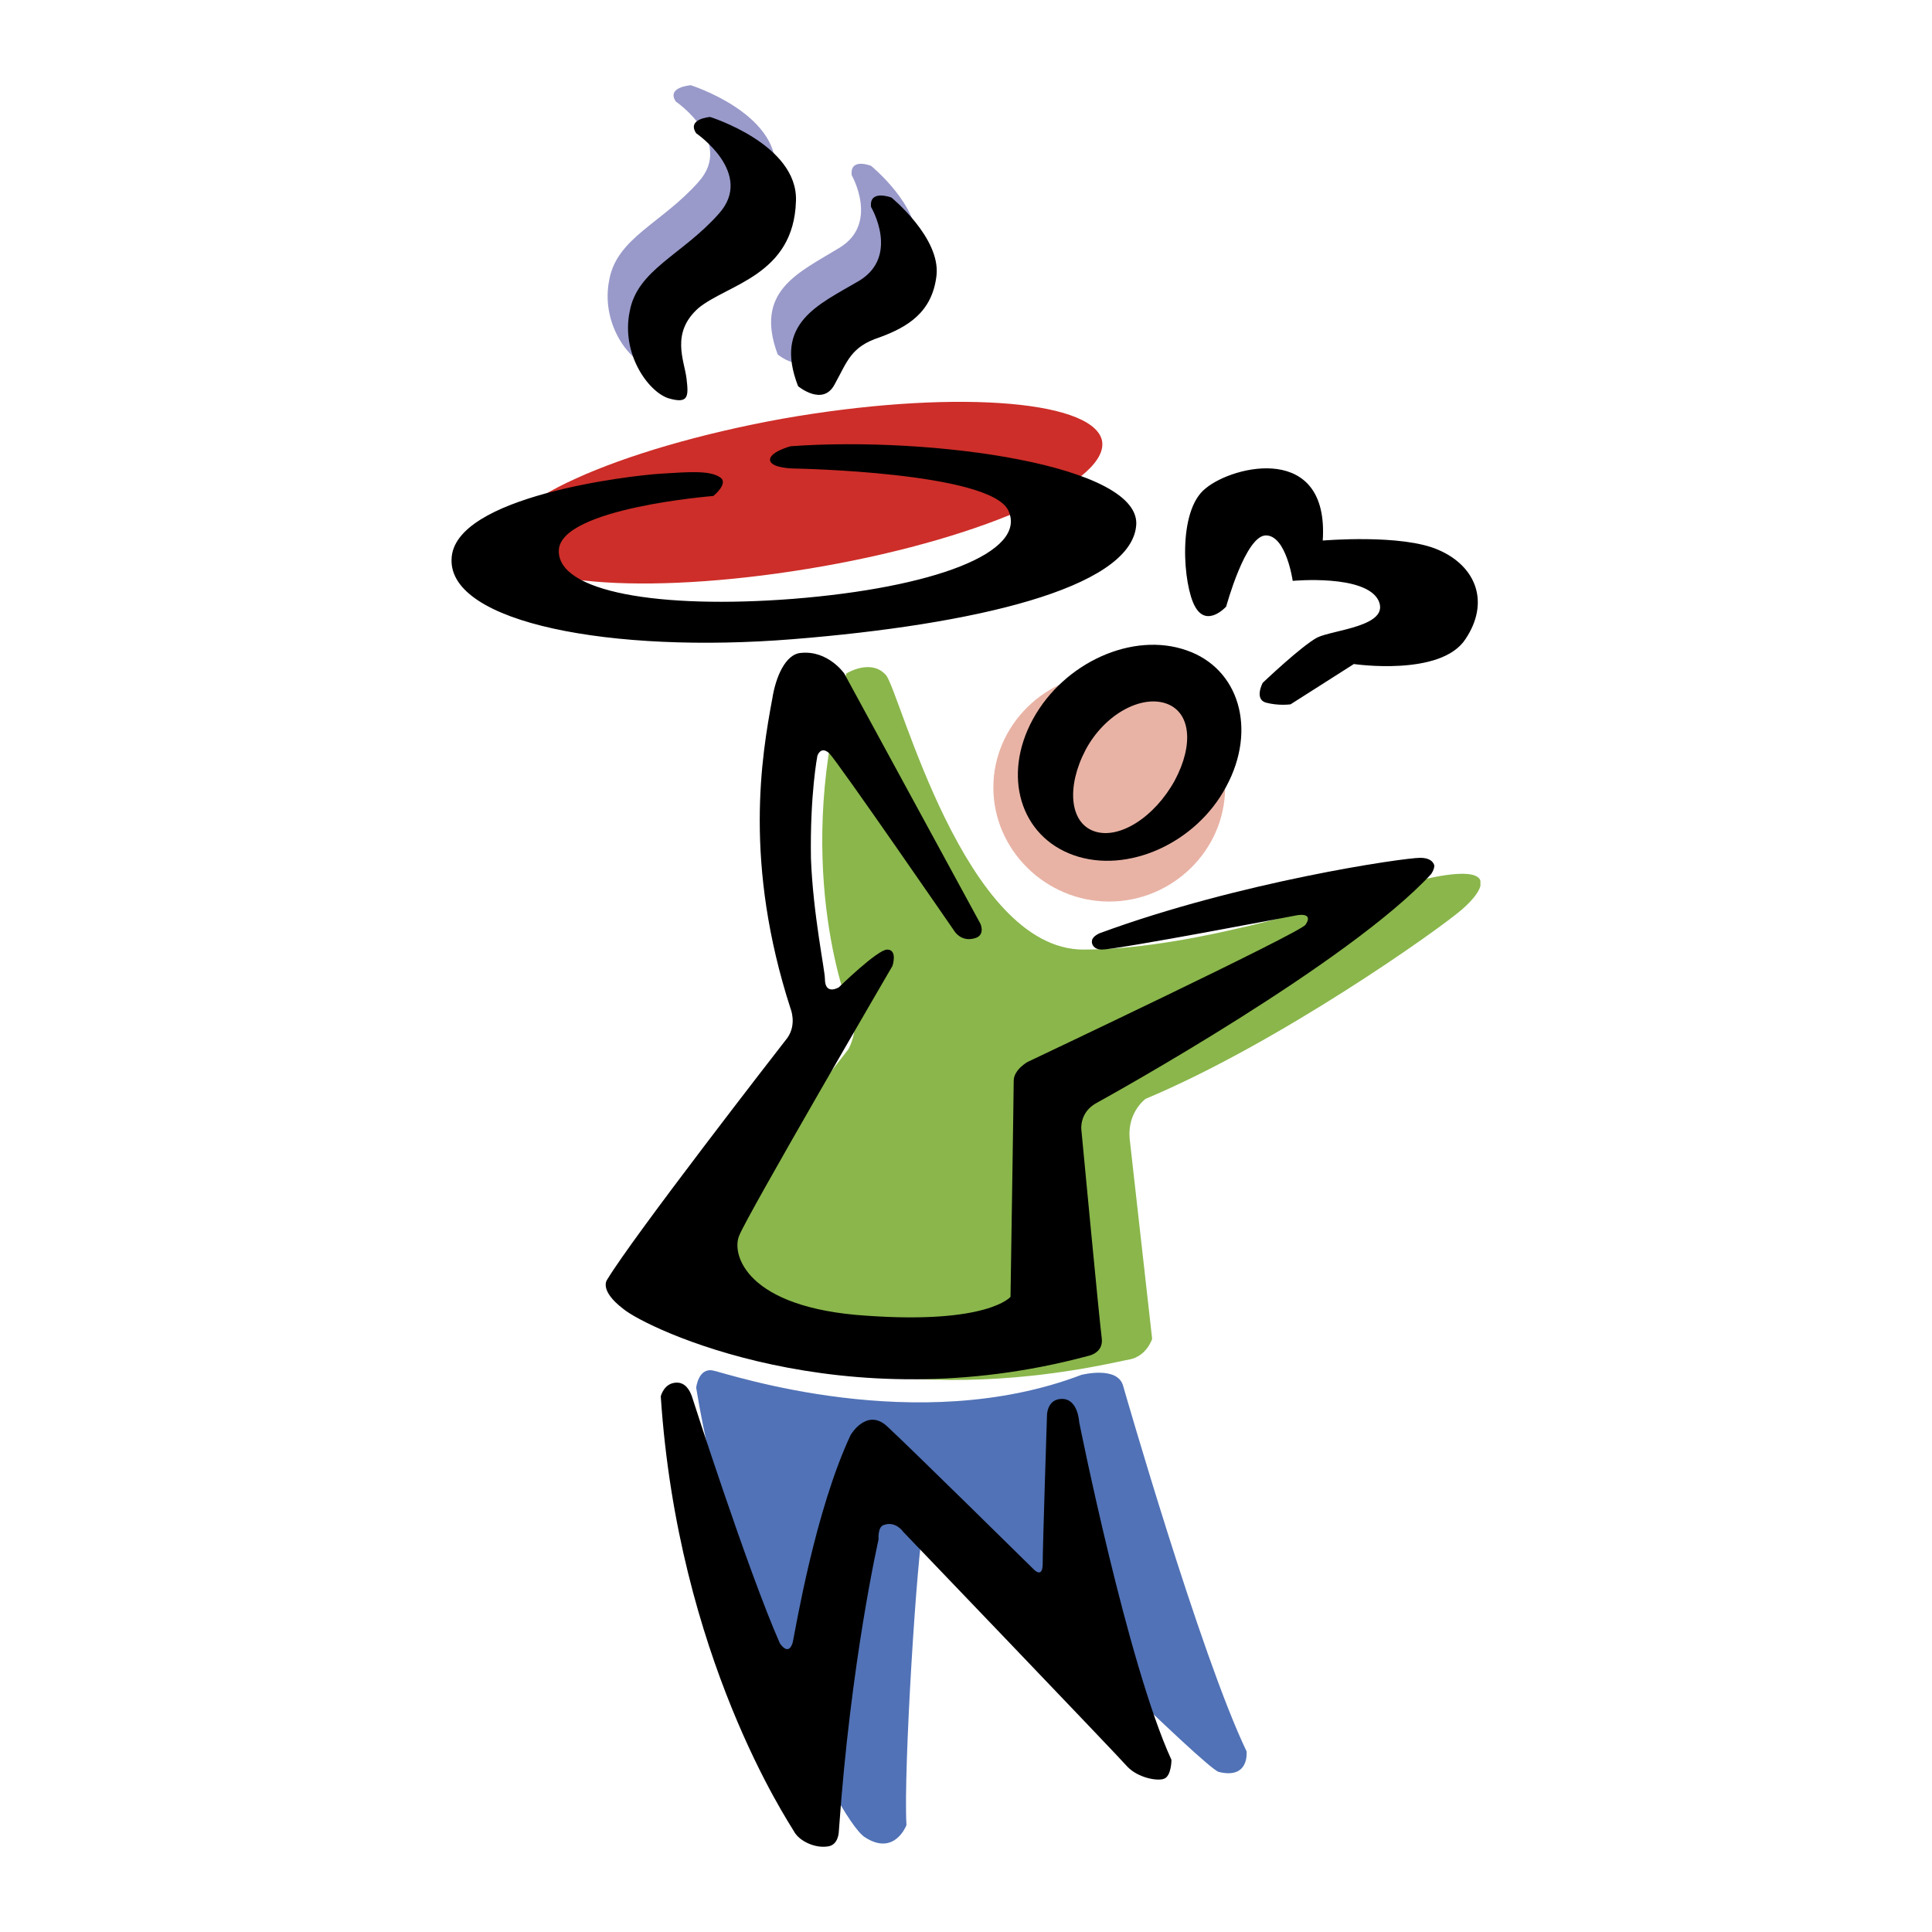
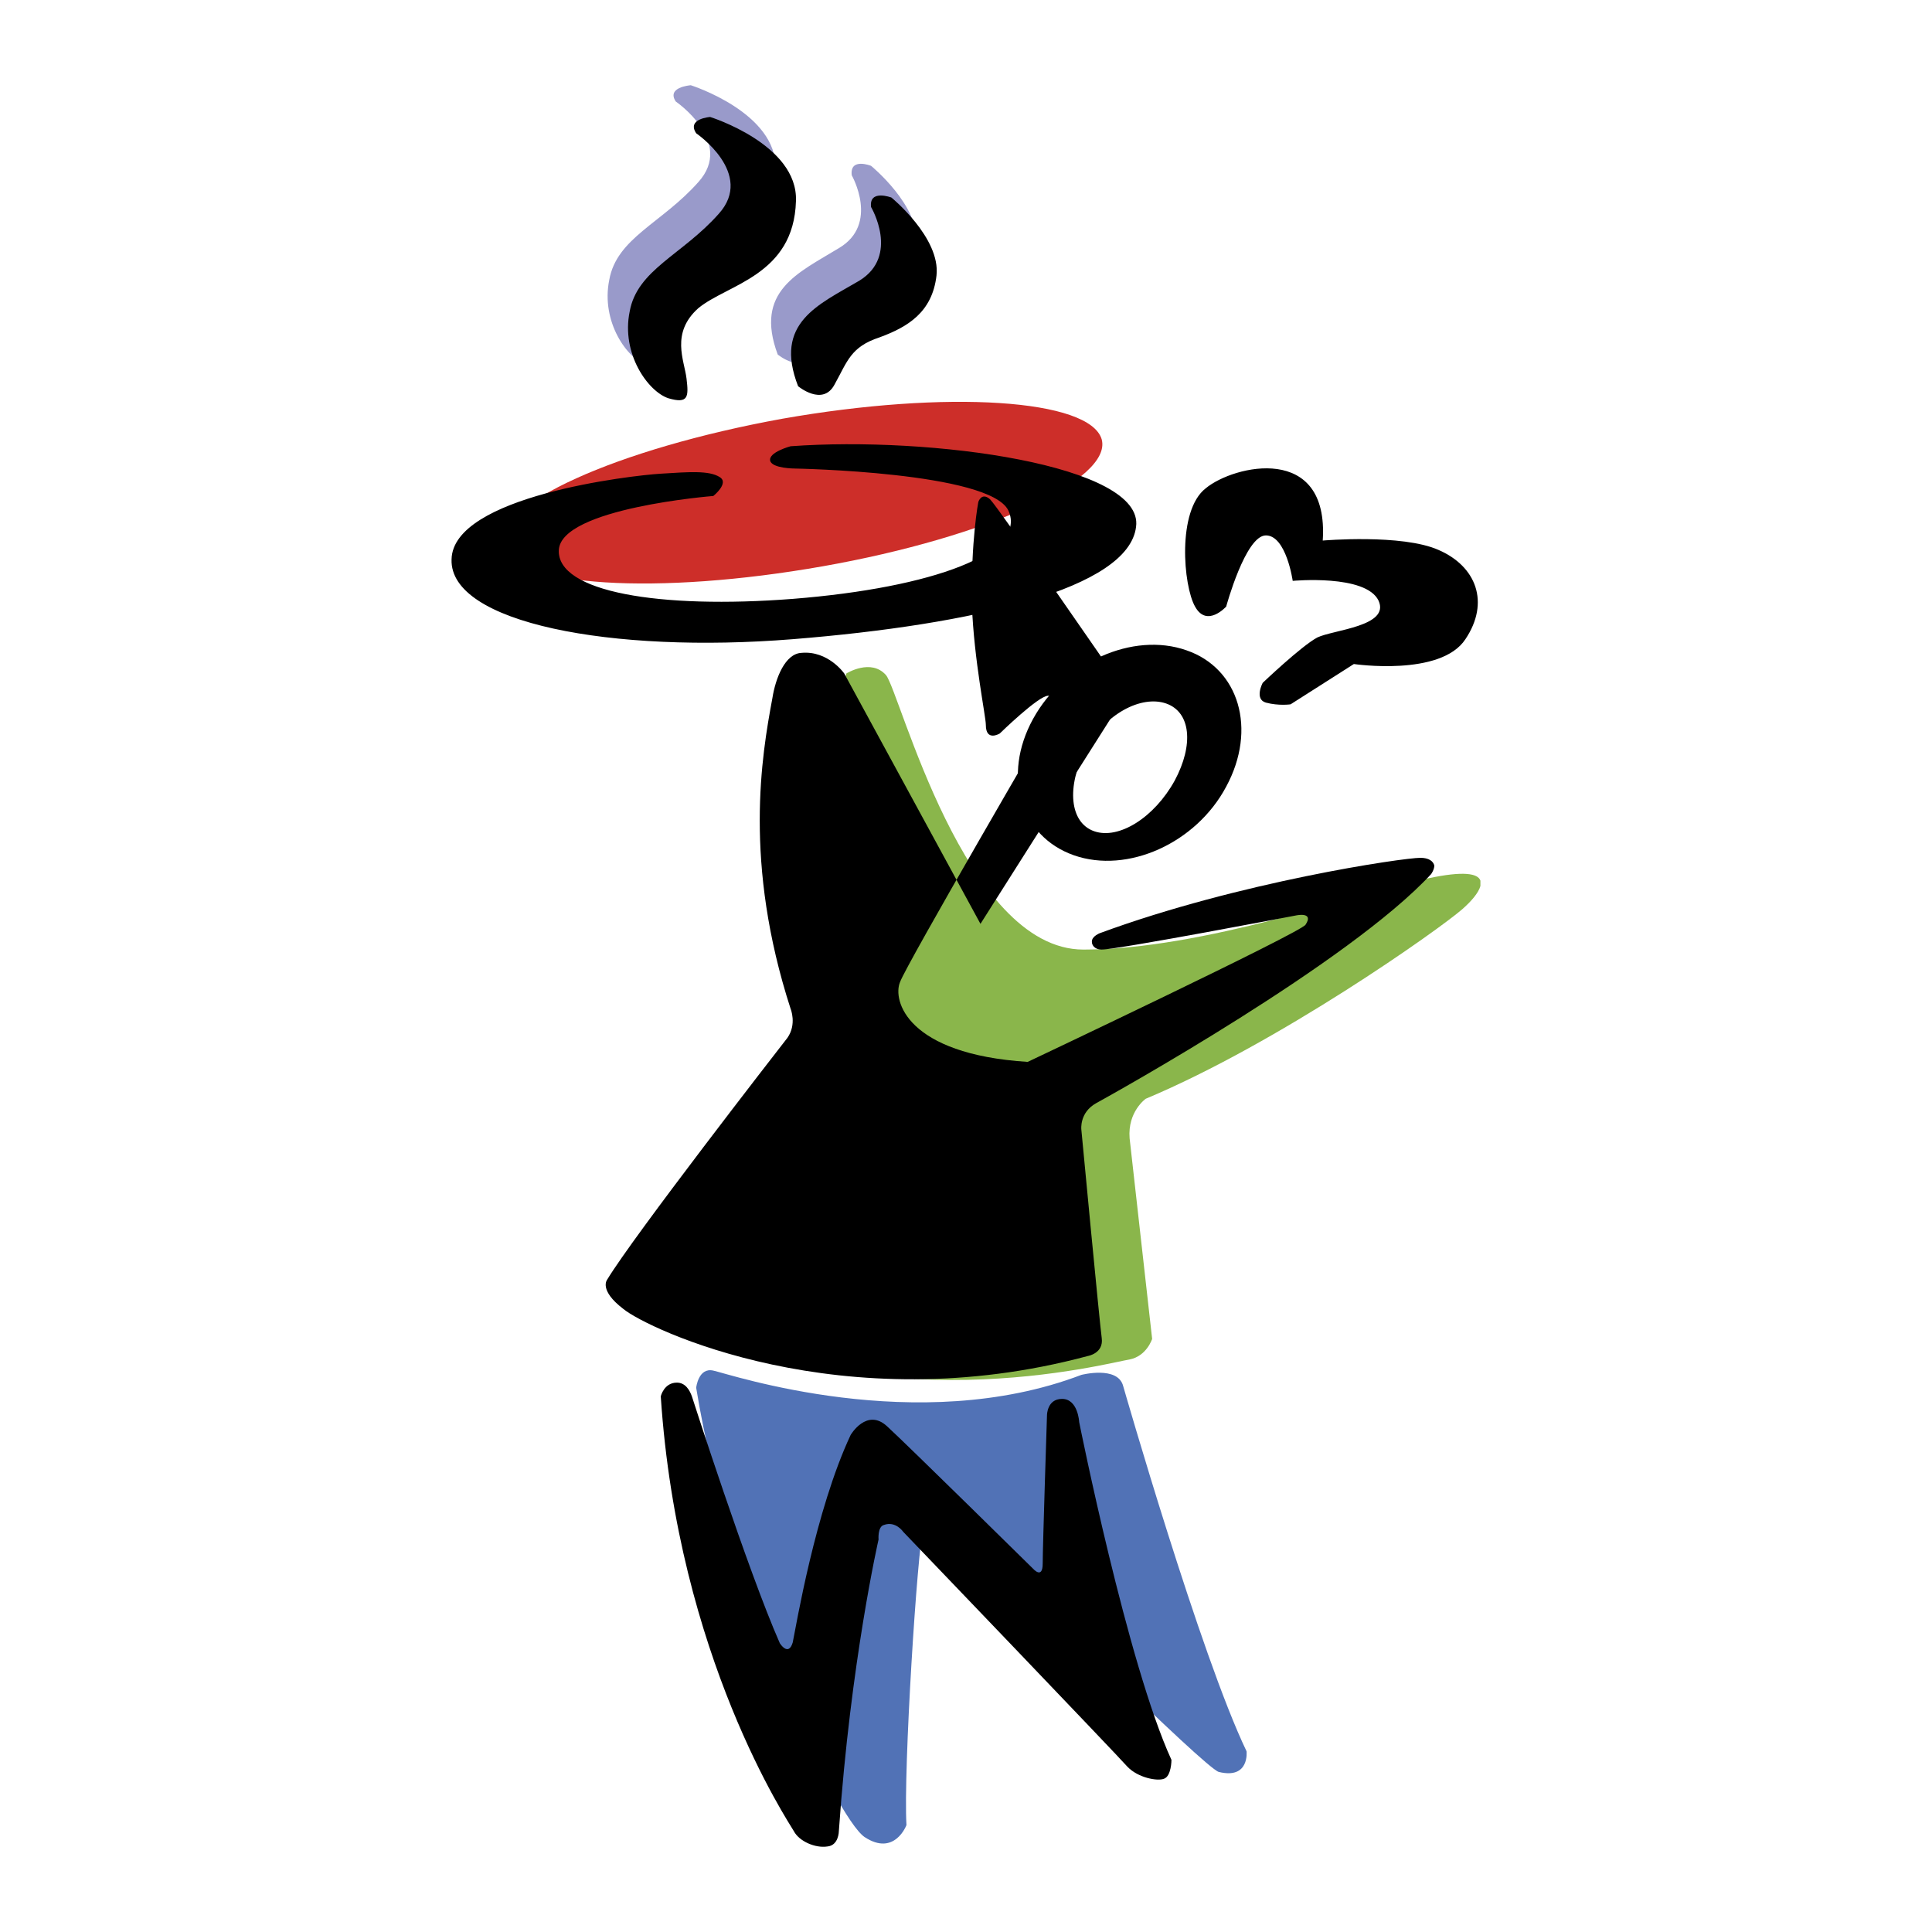
<svg xmlns="http://www.w3.org/2000/svg" width="2500" height="2500" viewBox="0 0 192.756 192.756">
  <g fill-rule="evenodd" clip-rule="evenodd">
    <path fill="#fff" d="M0 0h192.756v192.756H0V0z" />
    <path d="M67.423 10.129s5.888 4.021 2.248 8.042c-3.64 4.106-8.135 5.561-8.885 9.753-.856 4.192 1.82 7.957 3.854 8.555 2.034.685 2.034-.085 1.82-1.882-.214-1.796-1.605-4.534 1.177-7.015 2.891-2.396 9.527-3.251 9.741-10.694.214-5.646-8.457-8.384-8.457-8.384h-.006c-.144.012-2.425.217-1.492 1.625zM84.978 17.487s2.783 4.876-1.285 7.271c-4.067 2.481-8.456 4.277-6.101 10.608 0 0 2.462 2.053 3.639-.171 1.285-2.31 1.713-3.765 4.496-4.706 2.891-1.027 5.245-2.481 5.674-6.16.428-3.764-4.496-7.785-4.496-7.785s-2.141-.854-1.927.943z" fill="#999aca" />
    <path d="M109.918 43.837c1.07 4.021-11.346 9.752-27.83 12.662-16.484 2.909-30.721 2.053-31.898-2.054-1.178-4.021 11.346-9.667 27.831-12.662 16.484-2.908 30.721-1.967 31.897 2.054z" fill="#cd2e29" />
-     <path d="M122.229 78.57c0 6.245-5.246 11.378-11.561 11.378-6.316 0-11.561-5.133-11.561-11.378s5.244-11.378 11.561-11.378c6.314 0 11.561 5.133 11.561 11.378z" fill="#e8b3a5" />
    <path d="M112.059 138.285s7.707 26.863 12.311 36.444c0 0 .32 2.823-2.783 2.054-1.391-.428-20.551-19.249-25.476-24.981 0 0-3.211-2.139-3.96.343-.643 2.481-2.034 24.553-1.713 29.942 0 0-1.178 3.166-4.175 1.198-2.89-1.968-13.487-24.382-16.805-44.829 0 0 .214-2.053 1.712-1.711 1.606.343 20.338 6.673 36.715.428 0 0 3.638-.942 4.174 1.112z" fill="#5172b6" />
    <path d="M112.701 113.561l2.248 20.02s-.535 1.711-2.248 2.053c-1.818.257-26.439 6.93-44.743-5.304 0 0-2.462-1.112-.535-3.508s17.233-22.158 17.233-22.158 1.07-1.882.321-3.422c-.75-1.539-5.887-15.741-.535-34.049 0 0 2.462-1.54 3.96.171 1.392 1.711 7.814 27.376 19.696 27.376 11.881 0 27.295-5.561 34.359-7.101 3.584-.77 5.004-.492 5.244.224v.53c-.178.687-.941 1.559-1.818 2.326-2.355 2.053-18.305 13.346-31.578 18.907.002 0-1.817 1.283-1.604 3.935z" fill="#8ab64b" />
-     <path d="M97.822 92.173L84.229 67.192s-1.605-2.31-4.281-2.054c-1.605.086-2.569 2.481-2.89 4.535-1.07 5.732-2.89 16.426 1.82 30.969 0 0 .642 1.54-.321 2.909-1.07 1.368-15.414 19.848-17.983 24.125 0 0-.856 1.027 1.605 2.908 2.355 1.969 21.836 11.293 46.349 4.706 0 0 1.605-.257 1.391-1.797-.213-1.54-2.033-20.789-2.033-20.789s-.215-1.711 1.498-2.651c1.713-.941 25.262-14.03 33.398-22.843 0 0 .32-.428.32-.855-.107-.428-.535-.77-1.393-.77-1.711 0-18.09 2.395-32.004 7.528 0 0-.643.257-.75.685s.215.941.963.941c1.605 0 19.482-3.422 19.482-3.422s1.713-.342.855.941c-.428.77-27.723 13.688-27.723 13.688s-1.393.771-1.393 1.883-.32 21.559-.32 21.559-2.248 2.738-14.344 1.883c-12.095-.771-13.487-6.16-12.738-7.957.643-1.796 15.307-26.948 15.307-26.948s.535-1.625-.535-1.625c-.963 0-4.817 3.764-4.817 3.764s-1.391.855-1.391-.855c0-.855-1.178-6.417-1.392-11.978-.107-6.416.642-10.266.642-10.266s.321-1.027 1.177-.257c.856.855 12.524 17.795 12.524 17.795s.643 1.026 1.928.684c1.177-.257.642-1.455.642-1.455z" />
+     <path d="M97.822 92.173L84.229 67.192s-1.605-2.31-4.281-2.054c-1.605.086-2.569 2.481-2.89 4.535-1.07 5.732-2.89 16.426 1.82 30.969 0 0 .642 1.54-.321 2.909-1.07 1.368-15.414 19.848-17.983 24.125 0 0-.856 1.027 1.605 2.908 2.355 1.969 21.836 11.293 46.349 4.706 0 0 1.605-.257 1.391-1.797-.213-1.54-2.033-20.789-2.033-20.789s-.215-1.711 1.498-2.651c1.713-.941 25.262-14.03 33.398-22.843 0 0 .32-.428.32-.855-.107-.428-.535-.77-1.393-.77-1.711 0-18.09 2.395-32.004 7.528 0 0-.643.257-.75.685s.215.941.963.941c1.605 0 19.482-3.422 19.482-3.422s1.713-.342.855.941c-.428.77-27.723 13.688-27.723 13.688c-12.095-.771-13.487-6.16-12.738-7.957.643-1.796 15.307-26.948 15.307-26.948s.535-1.625-.535-1.625c-.963 0-4.817 3.764-4.817 3.764s-1.391.855-1.391-.855c0-.855-1.178-6.417-1.392-11.978-.107-6.416.642-10.266.642-10.266s.321-1.027 1.177-.257c.856.855 12.524 17.795 12.524 17.795s.643 1.026 1.928.684c1.177-.257.642-1.455.642-1.455z" />
    <path d="M122.336 78.485c-2.998 5.646-9.848 8.726-15.201 6.844-5.352-1.882-7.172-7.957-4.066-13.603 3.104-5.646 9.955-8.727 15.307-6.844 5.243 1.797 7.063 7.871 3.96 13.603zm-5.994-8.298c-2.463-.855-6.102 1.026-8.029 4.62-1.926 3.679-1.605 7.272.857 8.127 2.461.855 5.994-1.369 8.027-5.048 1.928-3.593 1.606-6.844-.855-7.699zM69.029 139.312s5.566 17.367 8.777 24.639c0 0 .856 1.369 1.285-.085.321-1.54 2.248-13.175 5.78-20.704 0 0 1.605-2.737 3.639-.855 2.141 1.968 14.558 14.202 14.558 14.202s.963 1.112.963-.514c0-1.711.428-14.8.428-14.8s0-1.626 1.5-1.626c1.605 0 1.711 2.31 1.711 2.31s4.818 24.126 9.207 33.707c0 0 0 1.626-.75 1.883-.643.257-2.568-.086-3.639-1.198-.965-1.112-22.373-23.44-22.373-23.44s-.749-1.112-1.927-.685c-.642.171-.535 1.454-.535 1.454s-2.783 12.148-3.96 29.088c0 0 0 1.454-1.177 1.539-1.177.172-2.783-.513-3.318-1.539-.535-.941-11.561-17.367-13.273-43.375 0 0 .321-1.368 1.605-1.368.857-.002 1.285.768 1.499 1.367zM125.975 68.133s3.854-3.679 5.459-4.534c1.605-.77 7.279-1.112 6.102-3.679-1.285-2.652-8.562-1.967-8.562-1.967s-.643-4.535-2.676-4.535c-2.035 0-3.961 7.101-3.961 7.101s-1.928 2.139-3.105 0c-1.178-2.054-1.818-9.582 1.07-11.806 2.783-2.31 12.311-4.535 11.668 5.218 0 0 7.922-.685 11.561.941 3.746 1.625 5.139 5.219 2.676 8.897-2.461 3.764-11.133 2.481-11.133 2.481l-6.314 4.021s-1.178.171-2.461-.171c-1.18-.341-.324-1.967-.324-1.967zM79.305 46.746s19.482.342 21.3 4.192c1.928 4.192-7.492 7.7-21.515 8.812-13.273 1.027-23.549-.684-23.335-4.876.214-4.192 15.414-5.39 15.414-5.39s1.606-1.283.643-1.882c-1.07-.684-3.104-.513-5.887-.342-2.89.171-20.766 2.225-20.873 8.555-.214 6.331 15.949 9.411 34.039 7.957 18.091-1.454 33.505-5.047 34.253-11.207.857-6.16-20.445-9.069-34.467-8.042 0 0-2.248.599-2.034 1.455.214.768 2.462.768 2.462.768zM69.457 13.295s5.887 4.021 2.248 8.042c-3.639 4.106-8.135 5.561-8.884 9.753-.856 4.192 1.819 7.956 3.853 8.641 2.034.599 2.034-.171 1.82-1.968s-1.605-4.534 1.178-7.016c2.89-2.395 9.526-3.25 9.741-10.693.214-5.646-8.563-8.384-8.563-8.384s-2.356.17-1.393 1.625zM86.905 20.652s2.89 4.876-1.178 7.357c-4.067 2.396-8.563 4.192-6.101 10.523 0 0 2.462 2.053 3.639-.171 1.285-2.31 1.606-3.764 4.496-4.705 2.783-1.027 5.245-2.481 5.673-6.16.428-3.764-4.495-7.786-4.495-7.786s-2.248-.855-2.034.942z" />
  </g>
</svg>